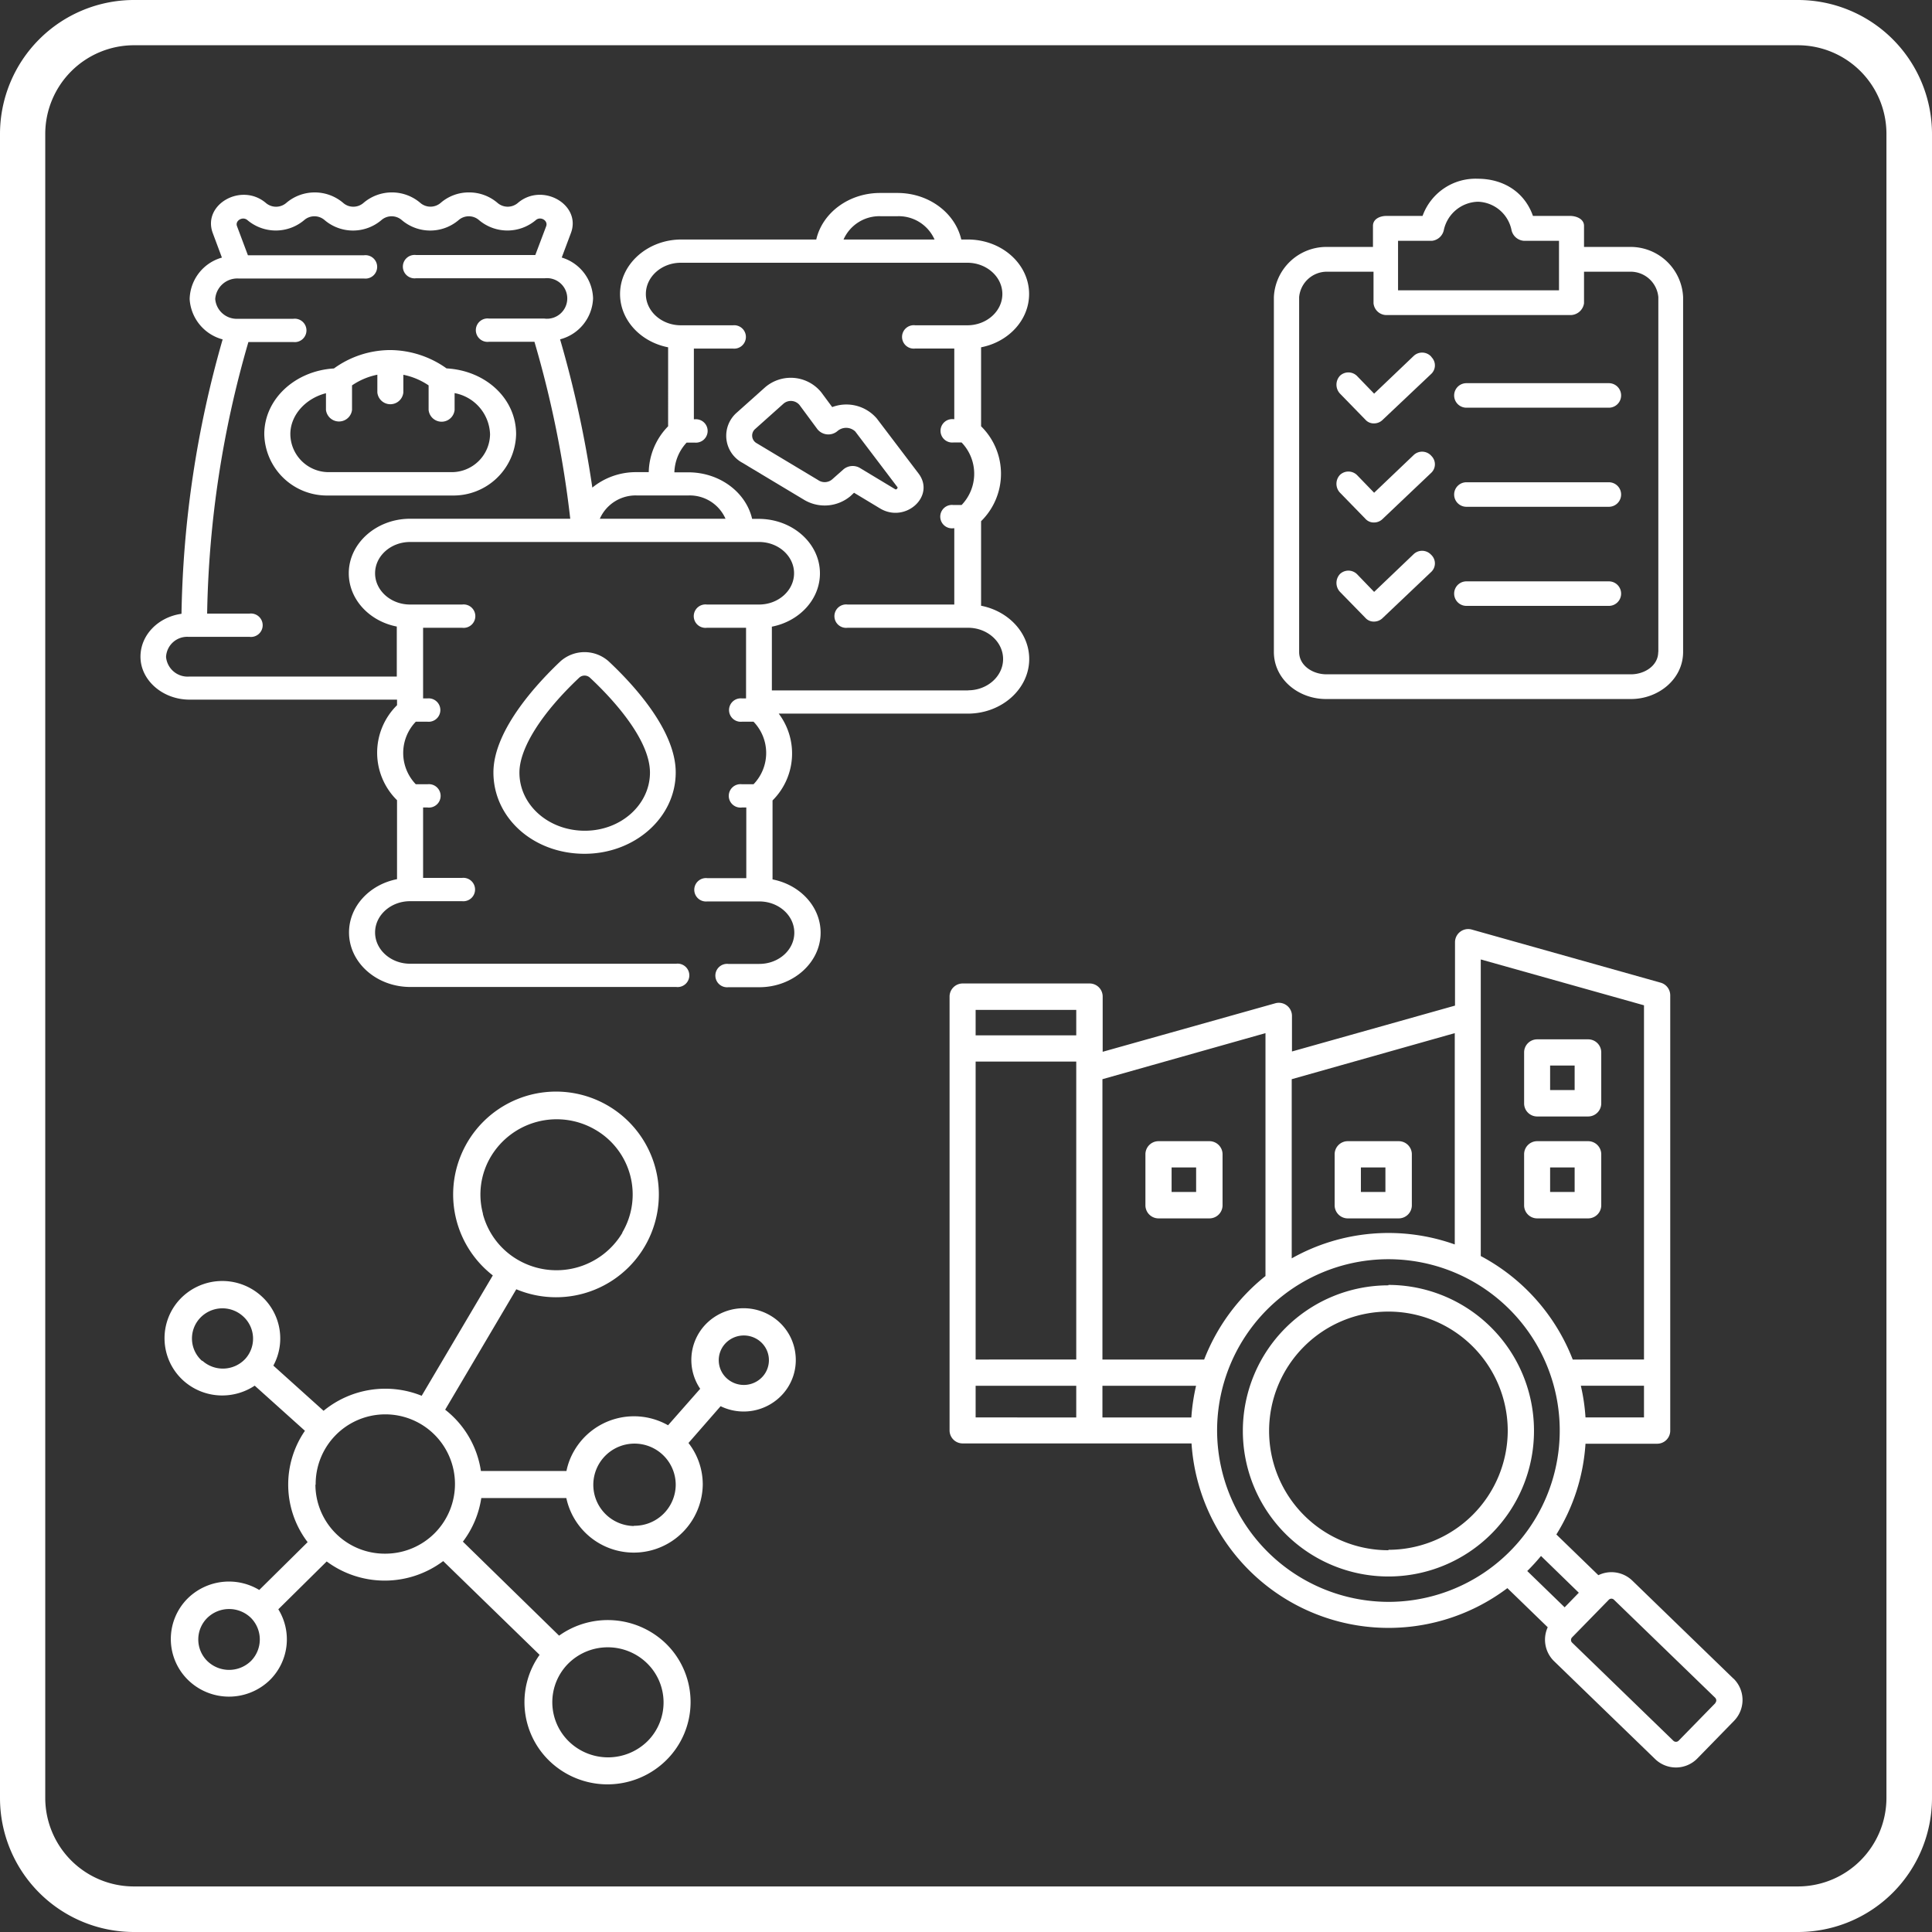
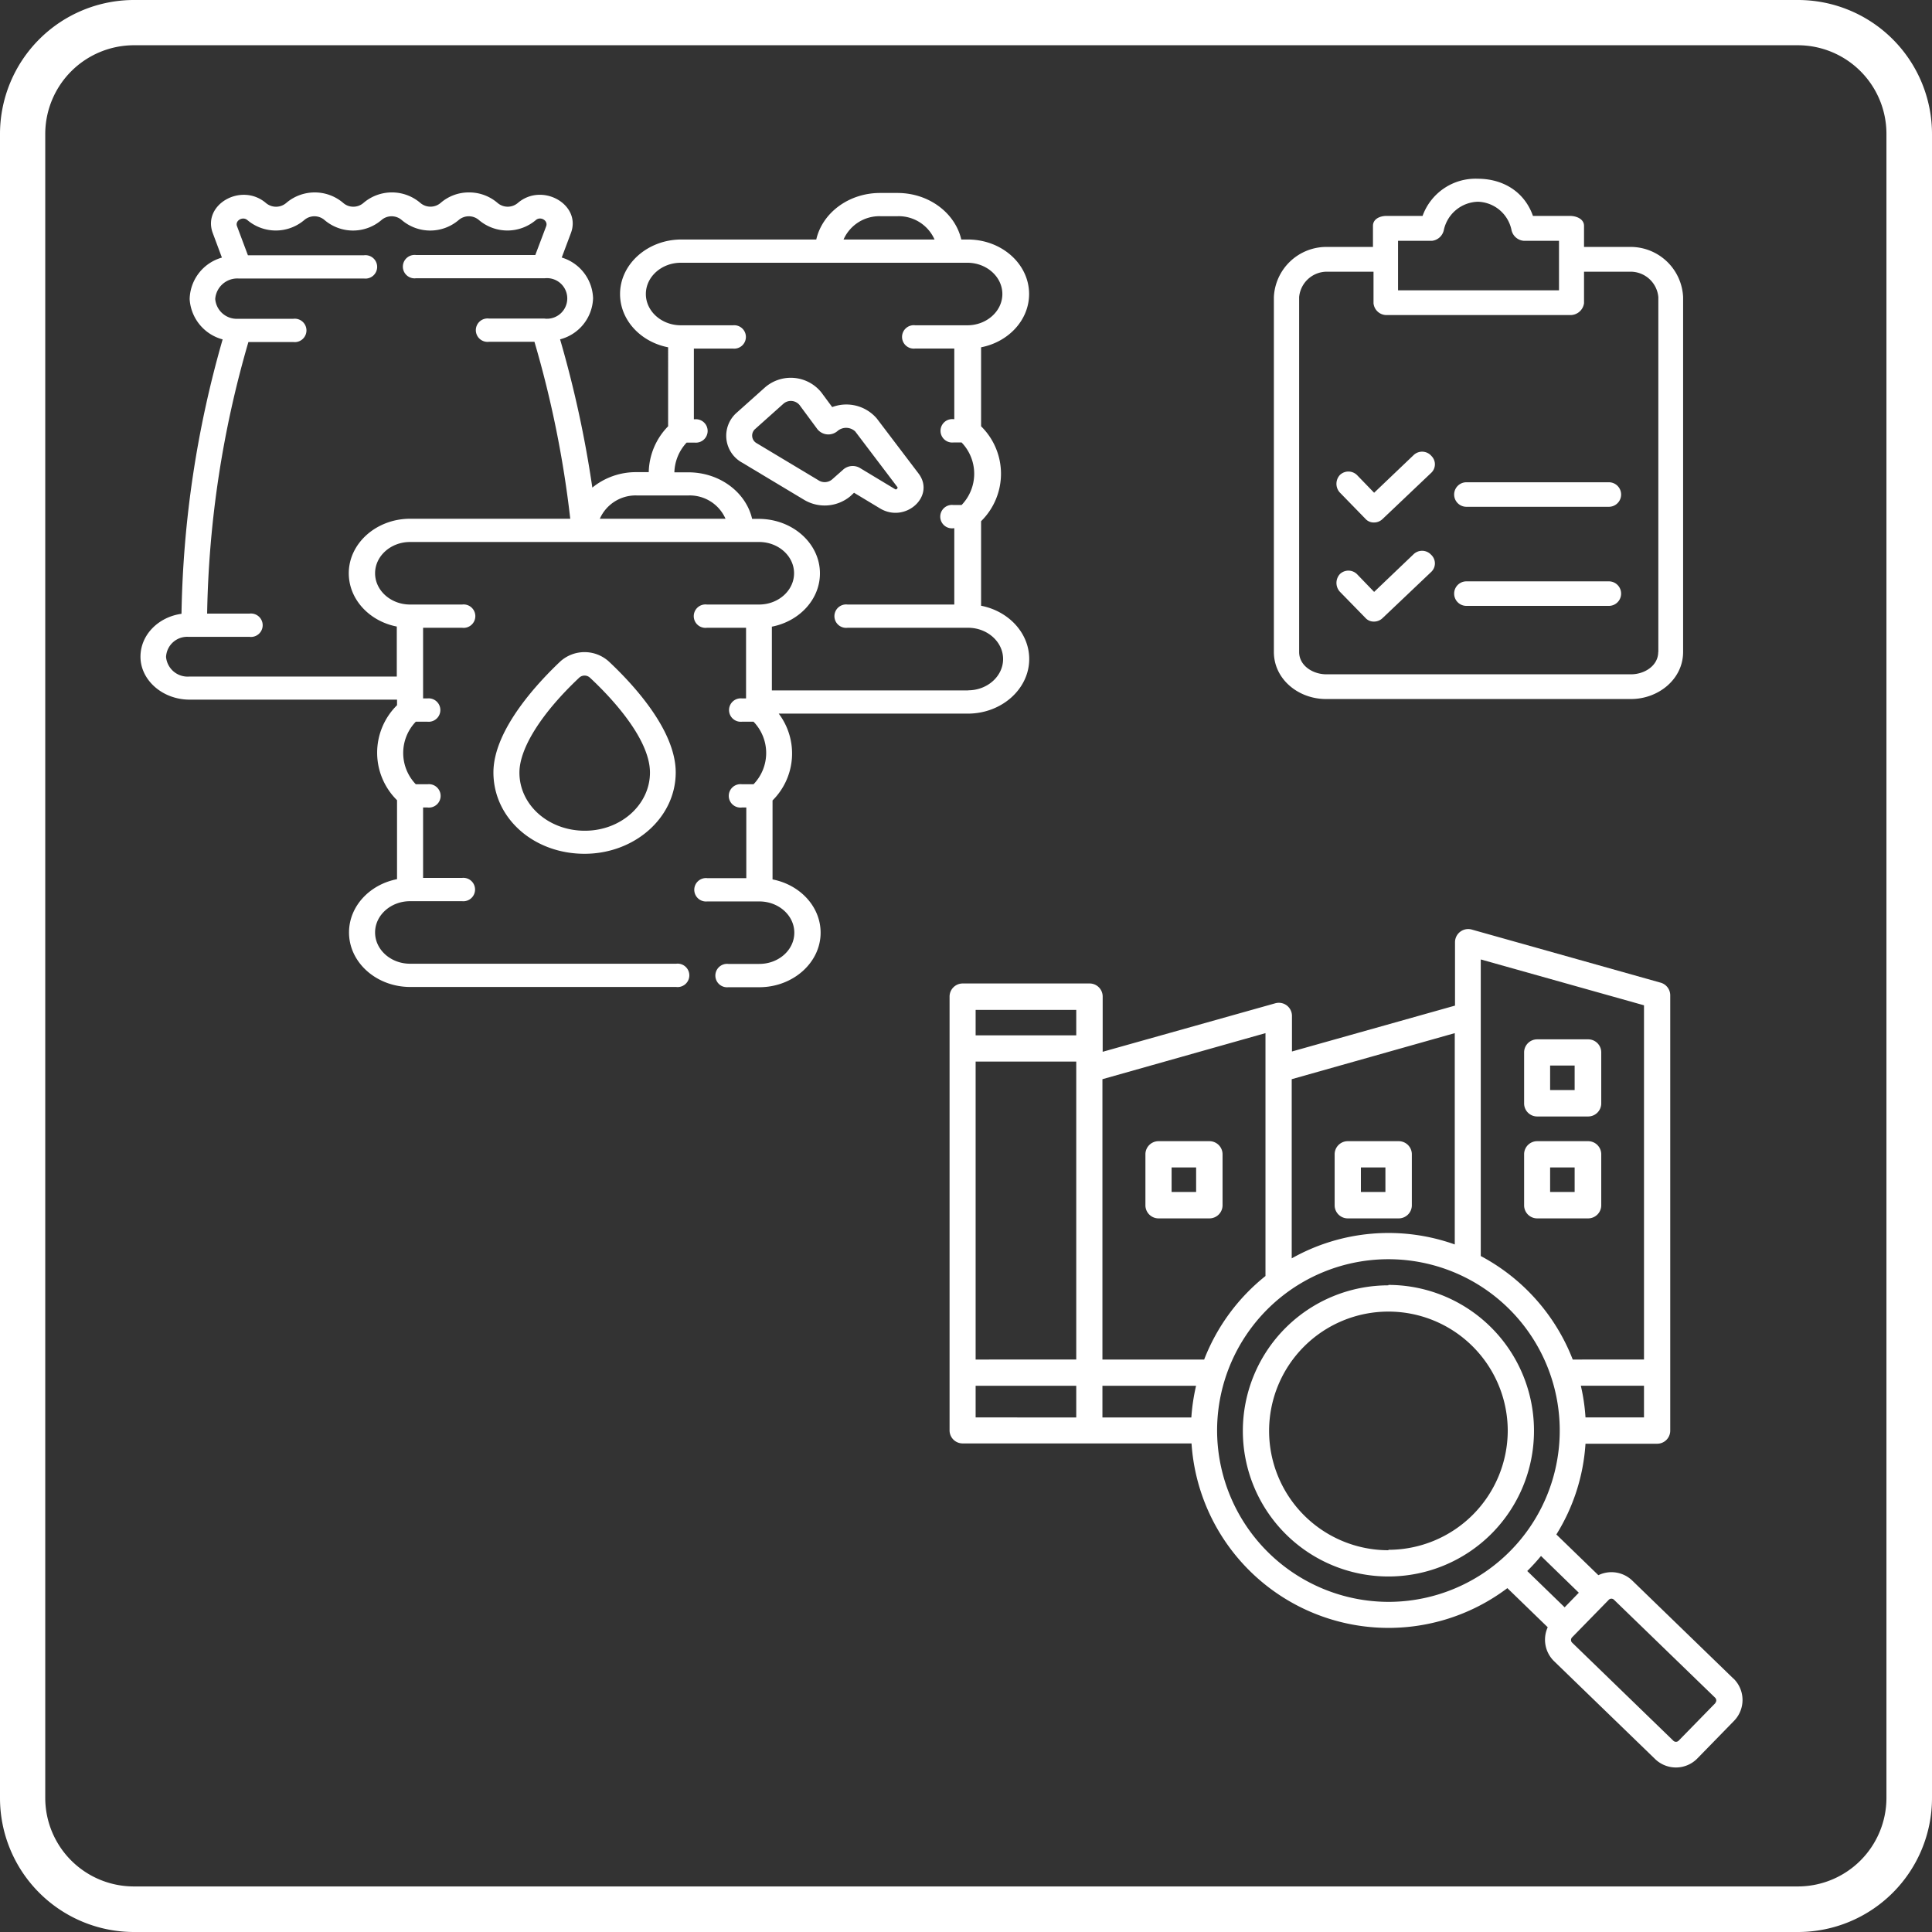
<svg xmlns="http://www.w3.org/2000/svg" viewBox="0 0 315.08 315.08">
  <rect x="0" y="0" width="315.08" height="315.08" fill="#333333" stroke="none" />
  <defs>
    <style>.cls-1{fill:#fff;}</style>
  </defs>
  <title>rmm</title>
  <g id="Layer_2" data-name="Layer 2">
    <g id="Layer_1-2" data-name="Layer 1">
      <path class="cls-1" d="M293.27,315.08H21.81A21.85,21.85,0,0,1,0,293.27V21.81A21.86,21.86,0,0,1,21.81,0H293.22a21.86,21.86,0,0,1,21.86,21.81V293.22A21.85,21.85,0,0,1,293.27,315.08ZM21.81,7.38A14.48,14.48,0,0,0,7.38,21.81V293.22a14.45,14.45,0,0,0,14.43,14.43H293.22a14.45,14.45,0,0,0,14.43-14.43V21.81A14.45,14.45,0,0,0,293.22,7.38Z" />
      <path class="cls-1" d="M139.28,80.36l4.28,2.58c4.11,2.42,9-2,6.27-5.68l-6.83-9a6.53,6.53,0,0,0-7.28-1.87l-1.8-2.43a6.41,6.41,0,0,0-9.15-.79l-4.61,4.12a5,5,0,0,0,.89,8.17l10,6a6.54,6.54,0,0,0,7.67-.57Zm-3.57-2.18a1.87,1.87,0,0,1-2.29.11l-10-6a1.42,1.42,0,0,1-.25-2.34l4.61-4.12a1.84,1.84,0,0,1,2.61.22L133.31,70a2.29,2.29,0,0,0,3.28.29,2.16,2.16,0,0,1,2.89.08l6.82,9s.18.13,0,.33-.29.09-.35.06l-5.71-3.44a2.33,2.33,0,0,0-2.69.23Z" />
-       <path class="cls-1" d="M72.84,60.09a16,16,0,0,0-9.18-3,15.71,15.71,0,0,0-9.2,3c-6.34.38-11.36,5-11.36,10.72a10.22,10.22,0,0,0,10.41,10H73.76a10.22,10.22,0,0,0,10.41-10c0-5.78-4.91-10.36-11.33-10.73ZM73.76,77H53.51a6.26,6.26,0,0,1-6.16-6.19c0-3.13,2.5-5.84,5.81-6.68v2.72a2.14,2.14,0,0,0,4.25,0v-4a11.22,11.22,0,0,1,4.13-1.74V64a2.13,2.13,0,0,0,4.24,0V61.12a11.33,11.33,0,0,1,4.12,1.73v4a2.13,2.13,0,0,0,4.24,0V64.11a7.07,7.07,0,0,1,5.78,6.71A6.26,6.26,0,0,1,73.76,77Z" />
      <path class="cls-1" d="M160,98.79V85a10.85,10.85,0,0,0,0-15.48V56.64c4.47-.87,7.83-4.44,7.83-8.69,0-4.9-4.46-8.89-10-8.89h-1.06c-1-4.33-5.28-7.59-10.41-7.59h-2.83c-5.13,0-9.42,3.26-10.41,7.59h-22c-5.49,0-10,4-10,8.89,0,4.25,3.36,7.82,7.84,8.69V69.52A11,11,0,0,0,105.8,77h-2a11.25,11.25,0,0,0-7.2,2.52,179.3,179.3,0,0,0-5.26-24.18,7.17,7.17,0,0,0,5.38-6.69A7.17,7.17,0,0,0,91.61,42l1.5-4c1.74-4.64-4.68-8.31-8.66-4.9h0l0,0a2.54,2.54,0,0,1-3.3,0,7.1,7.1,0,0,0-4.68-1.72,7,7,0,0,0-4.62,1.72,2.54,2.54,0,0,1-3.29,0,7.13,7.13,0,0,0-9.29,0,2.49,2.49,0,0,1-1.65.61,2.46,2.46,0,0,1-1.64-.61,7.15,7.15,0,0,0-9.3,0,2.55,2.55,0,0,1-3.32,0l0,0c-4-3.4-10.4.26-8.66,4.91l1.49,4a7.2,7.2,0,0,0-5.26,6.78,7.26,7.26,0,0,0,5.38,6.56,171.56,171.56,0,0,0-6.71,44.75c-3.78.53-6.69,3.44-6.69,7,0,3.84,3.63,7,8,7H64.75v.91a10.87,10.87,0,0,0,0,15.49v12.88c-4.47.87-7.83,4.43-7.83,8.69,0,4.9,4.47,8.89,10,8.89h43.35a1.91,1.91,0,1,0,0-3.79H66.88c-3.15,0-5.71-2.29-5.71-5.1s2.56-5.1,5.71-5.1h8.49a1.91,1.91,0,1,0,0-3.8H69V131.69h.71a1.91,1.91,0,1,0,0-3.79h-1.9a7.36,7.36,0,0,1,0-10.2h1.9a1.91,1.91,0,1,0,0-3.8H69V102.38h6.37a1.91,1.91,0,1,0,0-3.79H66.88c-3.15,0-5.71-2.29-5.71-5.1s2.56-5.1,5.71-5.1h56.91c3.15,0,5.71,2.29,5.71,5.1s-2.56,5.1-5.71,5.1h-8.5a1.91,1.91,0,1,0,0,3.79h6.38V113.9H121a1.91,1.91,0,1,0,0,3.8h1.89a7.34,7.34,0,0,1,0,10.2H121a1.91,1.91,0,1,0,0,3.79h.71v11.52h-6.38a1.91,1.91,0,1,0,0,3.8h8.5c3.15,0,5.71,2.28,5.71,5.1s-2.56,5.09-5.71,5.09h-5.06a1.91,1.91,0,1,0,0,3.8h5.06c5.49,0,10-4,10-8.89,0-4.26-3.36-7.82-7.84-8.69V130.54A10.8,10.8,0,0,0,127,116.38h30.85c5.49,0,10-4,10-8.9,0-4.25-3.36-7.81-7.83-8.69ZM66.88,84.6c-5.49,0-10,4-10,8.89,0,4.25,3.36,7.82,7.83,8.69v8.16H30.82a3.53,3.53,0,0,1-3.74-3.2v0a3.45,3.45,0,0,1,3.67-3.28h9.94a1.91,1.91,0,1,0,0-3.79H33.78a168.18,168.18,0,0,1,6.73-44.29h7.32a1.91,1.91,0,1,0,0-3.79H38.77a3.52,3.52,0,0,1-3.67-3.23,3.61,3.61,0,0,1,3.8-3.34H59.36a1.91,1.91,0,1,0,0-3.79H40.43l-1.78-4.75c-.34-.9.92-1.63,1.68-1a7.17,7.17,0,0,0,9.3,0,2.53,2.53,0,0,1,3.29,0,7.15,7.15,0,0,0,9.3,0,2.53,2.53,0,0,1,3.29,0,7.15,7.15,0,0,0,9.3,0,2.53,2.53,0,0,1,3.29,0,7.17,7.17,0,0,0,9.3,0c.76-.64,2,.08,1.68,1L87.3,41.59H67.85a1.91,1.91,0,1,0,0,3.79h21a3.31,3.31,0,1,1-.1,6.57h-9a1.91,1.91,0,1,0,0,3.79h7.41A170.77,170.77,0,0,1,93,84.6Zm76.7-49.34h2.83a6.39,6.39,0,0,1,6,3.8H137.57A6.39,6.39,0,0,1,143.58,35.26ZM97.82,84.6a6.39,6.39,0,0,1,6-3.8h8.5a6.37,6.37,0,0,1,6,3.8Zm60.06,28h-32v-10.4c4.48-.87,7.84-4.44,7.84-8.69,0-4.9-4.47-8.89-10-8.89h-1.06c-1-4.33-5.28-7.59-10.4-7.59h-2.28a7.42,7.42,0,0,1,2-4.85h1.32a1.91,1.91,0,1,0,0-3.8h-.14V56.85h6.38a1.91,1.91,0,1,0,0-3.8h-8.5c-3.15,0-5.71-2.29-5.71-5.1s2.56-5.1,5.71-5.1h46.72c3.14,0,5.71,2.29,5.71,5.1s-2.57,5.1-5.71,5.1h-8.5a1.91,1.91,0,1,0,0,3.79h6.37V68.36h-.14a1.91,1.91,0,1,0,0,3.8h1.33a7.35,7.35,0,0,1,0,10.2h-1.33a1.91,1.91,0,1,0,0,3.79h.14V98.59H138.23a1.91,1.91,0,1,0,0,3.79h19.65c3.14,0,5.71,2.29,5.71,5.1s-2.57,5.1-5.71,5.1Z" />
      <path class="cls-1" d="M91.39,107.86c-3.28,3.1-10.92,11-10.92,18.11,0,7.44,6.53,13.27,14.86,13.27,8.16,0,14.87-5.88,14.87-13.27,0-6.85-6.85-14.29-10.93-18.11A5.9,5.9,0,0,0,91.39,107.86ZM106,126c0,5.18-4.69,9.48-10.62,9.48S84.71,131.28,84.71,126c0-4,3.65-9.74,9.76-15.49a1.29,1.29,0,0,1,1.73,0C99.13,113.23,106,120.24,106,126Z" />
      <path class="cls-1" d="M188.94,198.7h8.3a2.14,2.14,0,0,0,2.14-2.14v-8.31a2.14,2.14,0,0,0-2.14-2.14h-8.3a2.14,2.14,0,0,0-2.14,2.14v8.31A2.14,2.14,0,0,0,188.94,198.7Zm2.13-8.31h4v4h-4Zm28.73,8.31h8.31a2.14,2.14,0,0,0,2.14-2.14v-8.31a2.14,2.14,0,0,0-2.14-2.14H219.8a2.14,2.14,0,0,0-2.14,2.14v8.31A2.14,2.14,0,0,0,219.8,198.7Zm2.14-8.31h4v4h-4Zm28.72,8.31H259a2.14,2.14,0,0,0,2.14-2.14v-8.31a2.14,2.14,0,0,0-2.14-2.14h-8.31a2.13,2.13,0,0,0-2.13,2.14v8.31A2.13,2.13,0,0,0,250.66,198.7Zm2.14-8.31h4v4h-4Zm-2.14-8.31H259a2.14,2.14,0,0,0,2.14-2.14v-8.31A2.13,2.13,0,0,0,259,169.5h-8.31a2.13,2.13,0,0,0-2.13,2.13v8.31A2.13,2.13,0,0,0,250.66,182.08Zm2.14-8.31h4v4h-4Zm29.91,100-16.51-16a4.89,4.89,0,0,0-5.53-.88l-6.85-6.64a31.84,31.84,0,0,0,4.75-14.8h11.68a2.13,2.13,0,0,0,2.14-2.13v-71a2.14,2.14,0,0,0-1.56-2.06L240,151.59a2.15,2.15,0,0,0-2.71,2.06V164l-26.59,7.48v-5.86a2.14,2.14,0,0,0-2.72-2l-28.15,7.91v-9a2.13,2.13,0,0,0-2.13-2.14H157a2.14,2.14,0,0,0-2.14,2.14v70.74a2.13,2.13,0,0,0,2.14,2.13h37.32A32.2,32.2,0,0,0,245.83,259l6.58,6.38a4.89,4.89,0,0,0,1,5.5l16.52,16a4.88,4.88,0,0,0,6.88-.1l6-6.15a4.88,4.88,0,0,0-.11-6.89Zm-24.14-42.61a31.43,31.43,0,0,0-.76-5.17h10.3v5.17Zm9.54-67.21v57.77H256.49a32.39,32.39,0,0,0-15-16.88V156.47Zm-30.86,4.54v34.46a32.16,32.16,0,0,0-26.59,2.27V176Zm-30.87,0v39.61a32.42,32.42,0,0,0-10,13.62H179.79V176Zm-47.27,4.64h16.41v48.59H159.11Zm16.41-8.43v4.15H159.11v-4.15Zm-16.41,66.46V226h16.41v5.17ZM179.79,226h15.27a32.54,32.54,0,0,0-.77,5.17h-14.5Zm18.7,7.31a27.94,27.94,0,1,1,27.94,27.93,28,28,0,0,1-27.94-27.93Zm52.82,20.44,6.17,6-2.31,2.38-6.1-5.92a32.52,32.52,0,0,0,2.24-2.45Zm28.44,24-6,6.14a.61.61,0,0,1-.85,0l-16.51-16a.57.57,0,0,1-.18-.42.62.62,0,0,1,.16-.43l6-6.14a.58.58,0,0,1,.42-.18h0a.6.6,0,0,1,.41.16l16.52,16a.66.66,0,0,1,.18.42.63.63,0,0,1-.17.43Zm-53.32-68.13a23.74,23.74,0,1,0,23.74,23.74A23.77,23.77,0,0,0,226.43,209.55Zm0,43.2a19.46,19.46,0,1,1,19.46-19.46A19.48,19.48,0,0,1,226.43,252.75Z" />
      <path class="cls-1" d="M266,40.27h-7.67V36.83c0-1.11-1.22-1.62-2.33-1.62h-6c-1.41-4-4.94-6.06-9-6.06a9.18,9.18,0,0,0-9,6.06h-5.86c-1.11,0-2.23.51-2.23,1.62v3.44h-7.67a8.58,8.58,0,0,0-8.49,8.18v57.87c0,4.45,4,7.68,8.49,7.68H266c4.45,0,8.49-3.23,8.49-7.68V48.45A8.58,8.58,0,0,0,266,40.27Zm-38-1h5.56a2.23,2.23,0,0,0,1.92-1.82,5.85,5.85,0,0,1,5.55-4.55,5.77,5.77,0,0,1,5.46,4.55,2.23,2.23,0,0,0,2,1.82h5.76v8.08H228Zm42.43,67.06c0,2.23-2.22,3.64-4.45,3.64H216.32c-2.22,0-4.45-1.41-4.45-3.64V48.45a4.55,4.55,0,0,1,4.45-4.14H224v5.15a2.13,2.13,0,0,0,2.23,1.92H256a2.24,2.24,0,0,0,2.33-1.92V44.31H266a4.55,4.55,0,0,1,4.45,4.14v57.87Z" />
      <path class="cls-1" d="M233.39,74.3a2,2,0,0,0-2.83-.1l-6.46,6.16-2.73-2.82a2,2,0,0,0-2.83-.1,2.11,2.11,0,0,0,0,2.92l4.14,4.25a1.82,1.82,0,0,0,1.42.6,2,2,0,0,0,1.41-.6l7.88-7.48a1.91,1.91,0,0,0,.11-2.71Z" />
      <path class="cls-1" d="M262.38,78.65H239.15a2,2,0,0,0,0,4h23.23a2,2,0,0,0,0-4Z" />
-       <path class="cls-1" d="M233.39,58.14a2,2,0,0,0-2.83-.1L224.1,64.2l-2.73-2.82a2,2,0,0,0-2.83-.11,2.13,2.13,0,0,0,0,2.93l4.14,4.25a1.82,1.82,0,0,0,1.42.6,2,2,0,0,0,1.41-.6L233.39,61a1.91,1.91,0,0,0,.11-2.71Z" />
-       <path class="cls-1" d="M262.38,62.49H239.15a2,2,0,0,0,0,4h23.23a2,2,0,0,0,0-4Z" />
      <path class="cls-1" d="M233.39,90.47a2,2,0,0,0-2.83-.11l-6.46,6.17-2.73-2.83a2,2,0,0,0-2.83-.1,2.13,2.13,0,0,0,0,2.93l4.14,4.24a1.82,1.82,0,0,0,1.42.6,2,2,0,0,0,1.41-.6l7.88-7.48a1.91,1.91,0,0,0,.11-2.71A.57.57,0,0,0,233.39,90.47Z" />
      <path class="cls-1" d="M262.38,94.81H239.15a2,2,0,0,0,0,4h23.23a2,2,0,0,0,0-4Z" />
      <g id="e9a557fb-0078-4dd9-8dc2-076a0c1a5fbe">
        <g id="a215f3e1-96e6-40f2-ba9e-9905c0399004">
-           <path class="cls-1" d="M129.76,221.21a8.37,8.37,0,0,0-2.91-5.8,8.6,8.6,0,0,0-12,.82,8.39,8.39,0,0,0-.66,10.26l-5.24,5.95a11.27,11.27,0,0,0-15.33,4.19,10.72,10.72,0,0,0-1.24,3.27H78.43a15.58,15.58,0,0,0-5.83-10l11.6-19.64a16.77,16.77,0,1,0-9-21.92A16.71,16.71,0,0,0,80.37,208l-11.6,19.63a15.86,15.86,0,0,0-16,2.45l-8.19-7.37a9.29,9.29,0,0,0-2-11.38,9.49,9.49,0,0,0-13.3.63,9.3,9.3,0,0,0,.62,13.19,9.46,9.46,0,0,0,6.35,2.43,9.59,9.59,0,0,0,5.29-1.6l8.19,7.36a15.48,15.48,0,0,0,.44,18.16l-7.89,7.8a9.59,9.59,0,0,0-11.66,1.37,9.34,9.34,0,0,0,0,13.26l0,0A9.56,9.56,0,0,0,44,274a9.33,9.33,0,0,0,1.39-11.55l7.89-7.8a15.89,15.89,0,0,0,19-.06L88,269.88a13.31,13.31,0,0,0,1.56,17.26,13.64,13.64,0,0,0,19.13-.11,13.32,13.32,0,0,0,0-18.9l-.06-.06a13.66,13.66,0,0,0-17.45-1.32L75.49,251.42a15.59,15.59,0,0,0,3-7.11H92.36a11.25,11.25,0,0,0,22.25-2.2,11,11,0,0,0-2.33-6.78l5.24-6a8.58,8.58,0,0,0,10.16-2,8.3,8.3,0,0,0,2.08-6.13Zm-51-23.28a12.07,12.07,0,0,1,1.29-9.3,12.5,12.5,0,0,1,17-4.41A12.2,12.2,0,0,1,101.49,201l0,.07a12.52,12.52,0,0,1-17,4.41,12.24,12.24,0,0,1-5.74-7.5Zm-45.82,24a4.88,4.88,0,0,1-.36-6.93l0,0a5,5,0,0,1,7.06-.33,4.9,4.9,0,0,1,.37,6.93l0,0a5,5,0,0,1-7,.32Zm8,48.94a5.1,5.1,0,0,1-7.15,0,4.94,4.94,0,0,1,0-7l0,0a5.1,5.1,0,0,1,7.15,0,5,5,0,0,1,0,7l0,0Zm10.54-28.72a11.36,11.36,0,1,1,11.42,11.23H62.8A11.3,11.3,0,0,1,51.44,242.11Zm47.64,26.5a9.16,9.16,0,0,1,6.4,2.6,8.93,8.93,0,0,1,.12,12.67l0,0a9.17,9.17,0,0,1-12.87.08,8.93,8.93,0,0,1-.12-12.67l0,0a9.12,9.12,0,0,1,6.47-2.68Zm4.28-19.78a6.72,6.72,0,1,1,6.8-6.72A6.73,6.73,0,0,1,103.36,248.83Zm21-24.4a4.13,4.13,0,0,1-5.78.4,4,4,0,0,1-.41-5.68h0a4.14,4.14,0,0,1,5.79-.4,4,4,0,0,1,.41,5.67l0,0Z" />
-         </g>
+           </g>
      </g>
    </g>
  </g>
</svg>